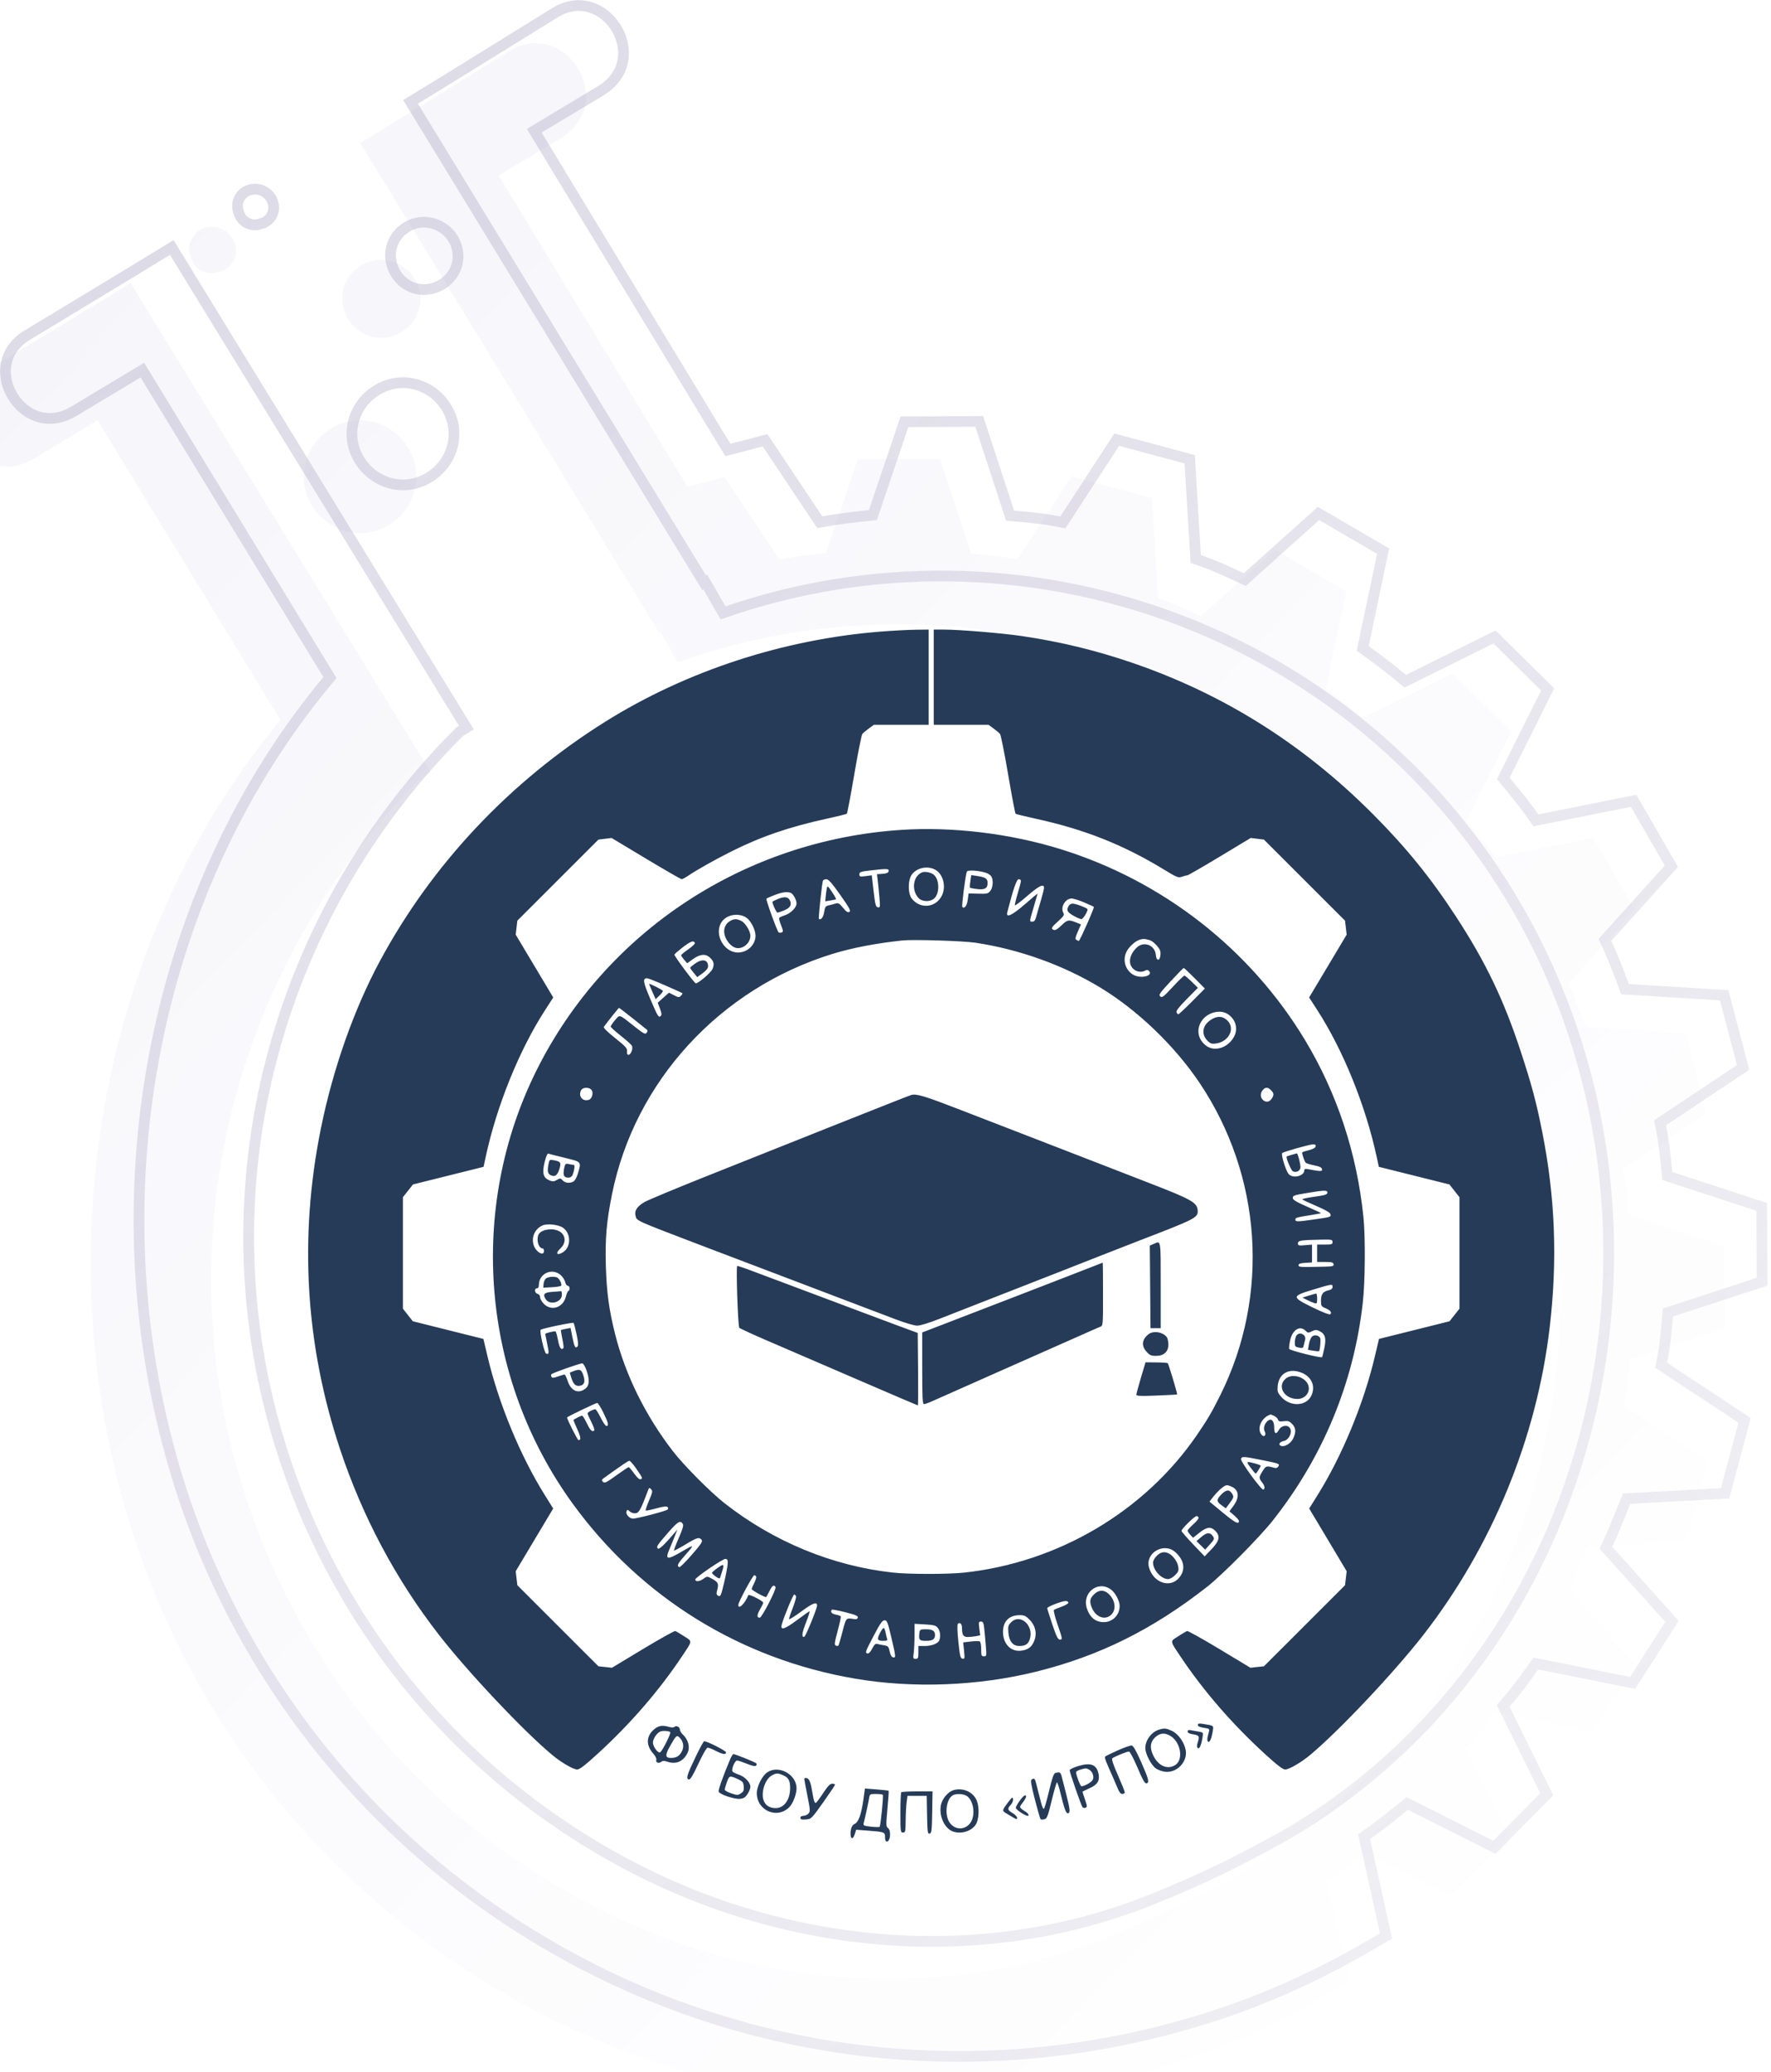
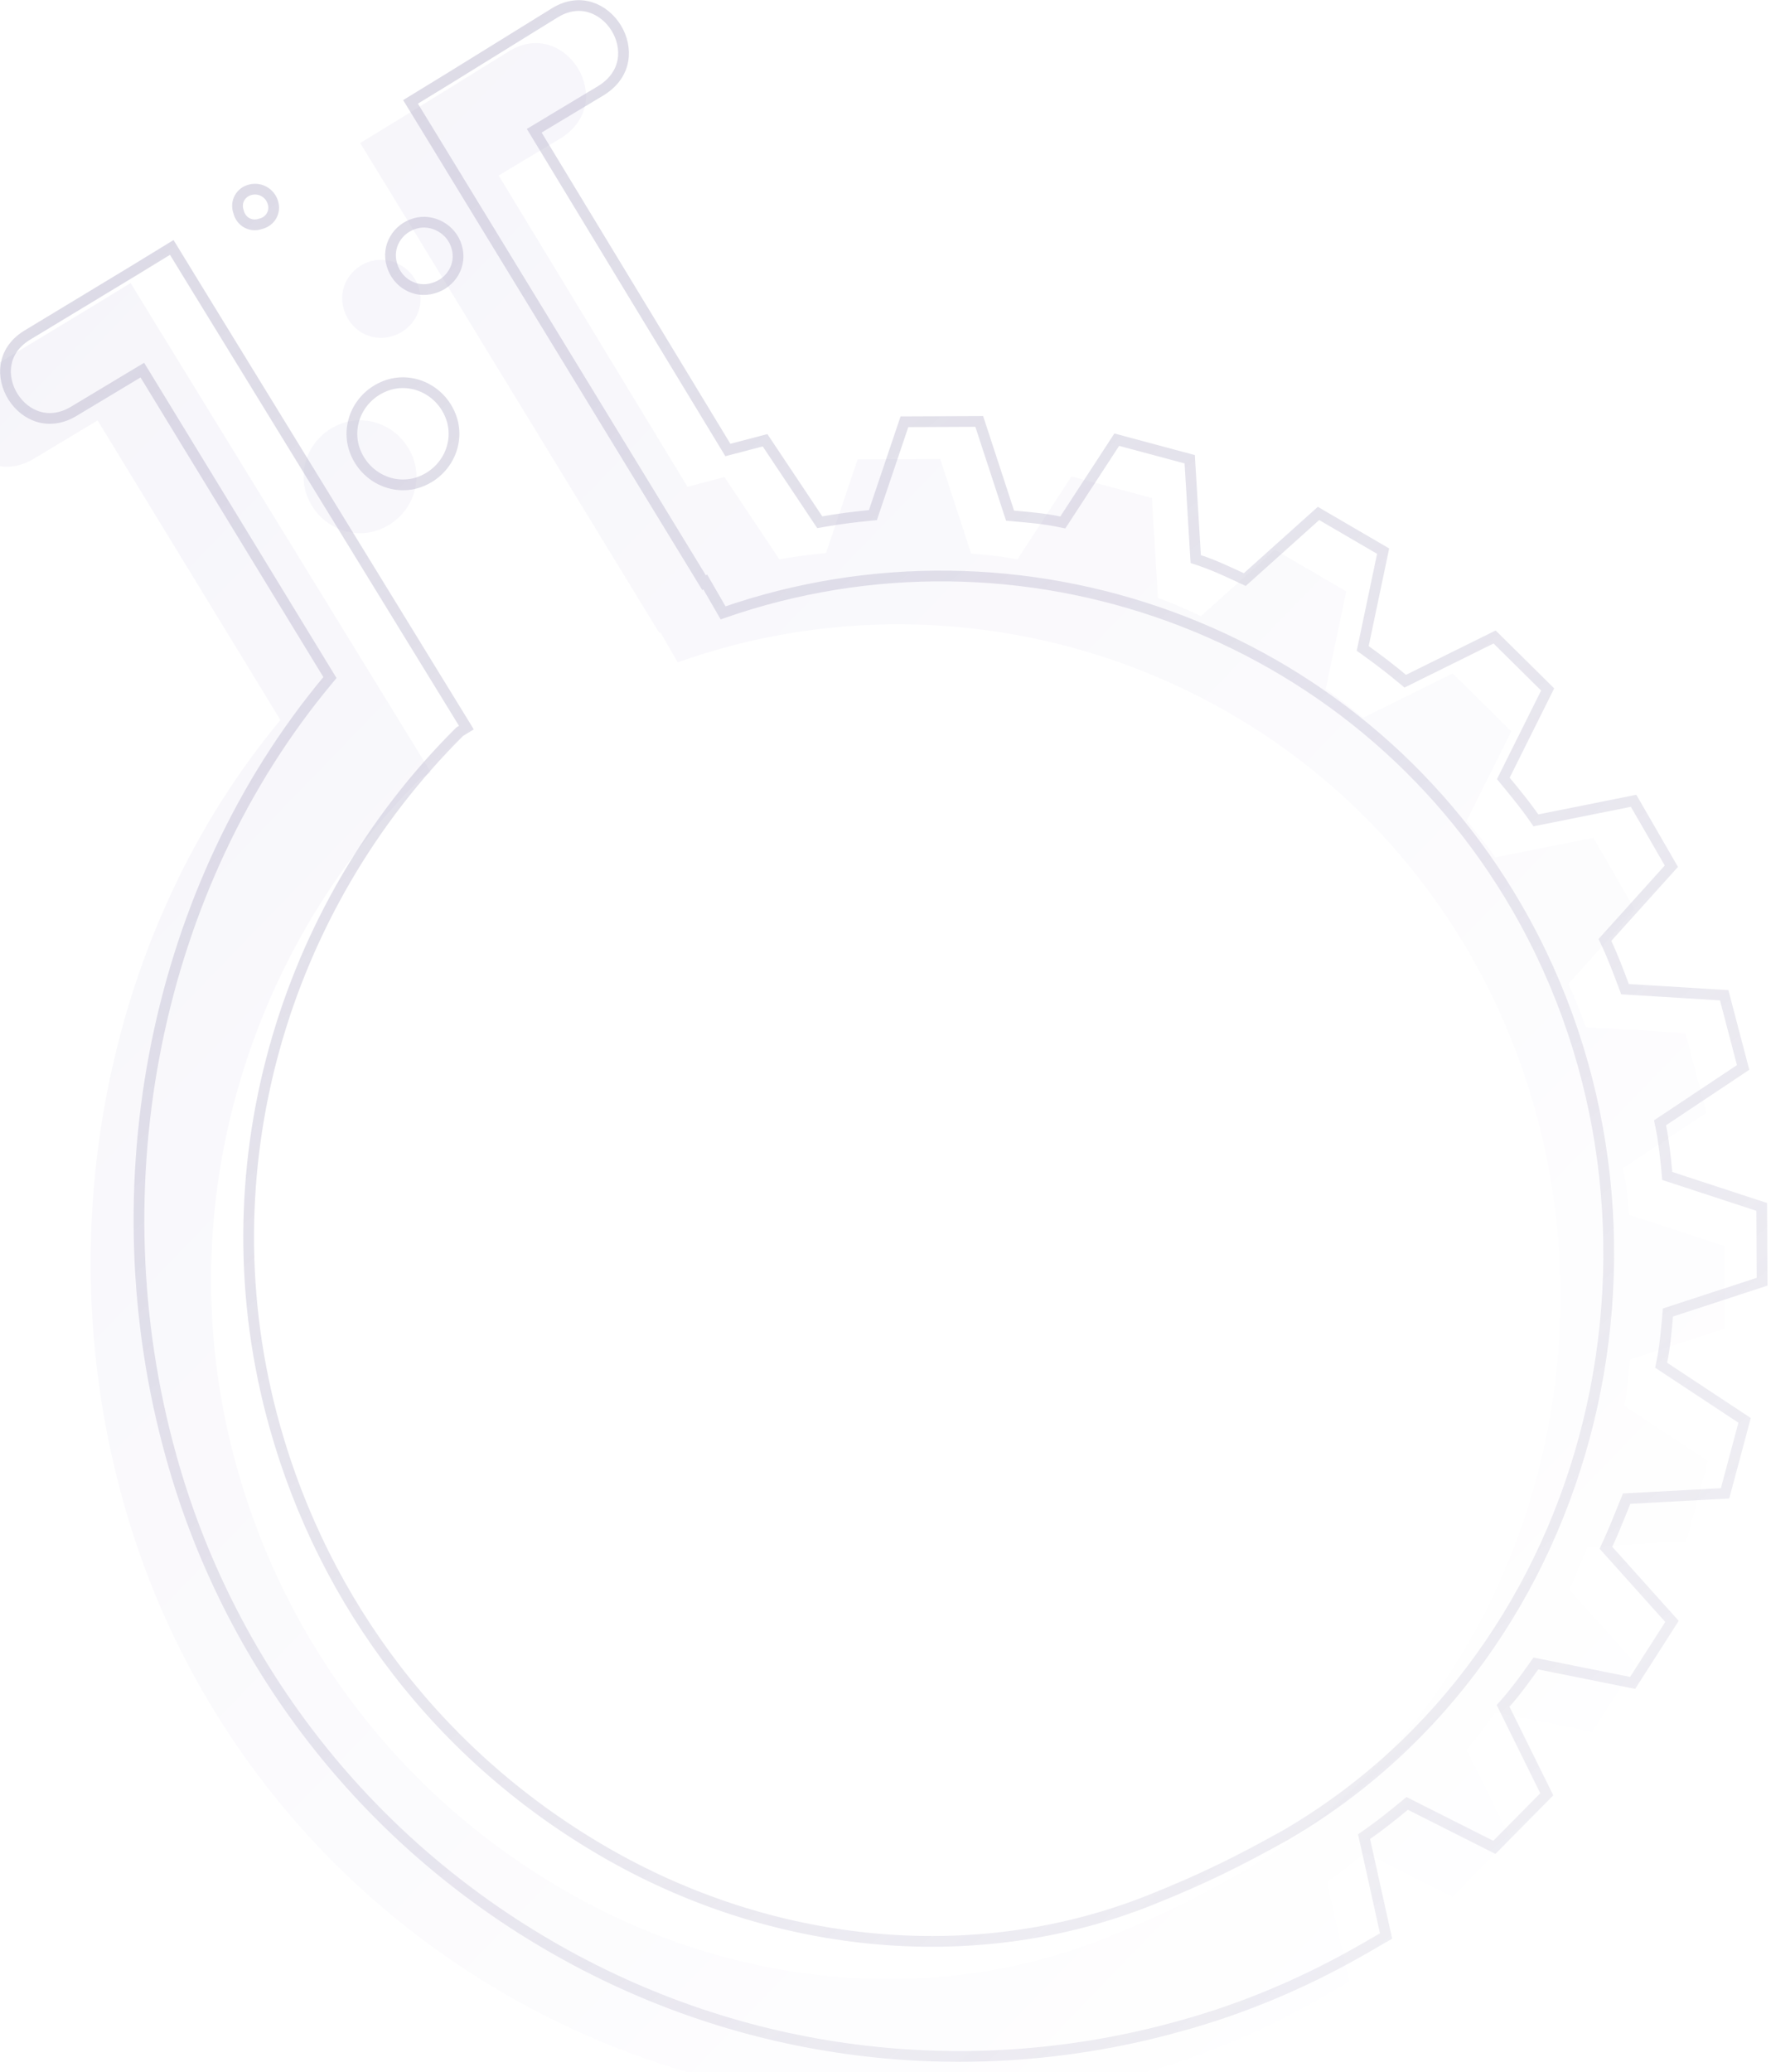
<svg xmlns="http://www.w3.org/2000/svg" width="165" height="193" viewBox="0 0 165 193" fill="none">
  <g filter="url(#filter0_i)">
    <path d="M41.529 6.895L51.471 0.742C56.679 -2.401 61.643 5.48 56.289 8.846L50.461 12.347L68.048 41.335L71.498 40.433L76.609 48.092C77.984 47.849 79.522 47.65 80.956 47.511L83.903 38.784L91.596 38.752L94.479 47.559C95.929 47.686 97.38 47.813 98.787 48.103L103.825 40.373L111.32 42.384L111.883 51.704C113.246 52.157 114.566 52.773 115.885 53.389L122.78 47.205L129.427 51.083L127.517 60.176C128.69 61.015 129.922 61.957 130.992 62.855L139.346 58.722L144.801 64.115L140.654 72.433C141.577 73.553 142.499 74.674 143.319 75.854L152.453 74.026L156.332 80.743L150.121 87.634C150.734 88.933 151.244 90.293 151.753 91.652L161.032 92.22L162.976 99.64L155.219 104.806C155.522 106.285 155.662 107.719 155.802 109.154L164.633 112.047L164.67 119.741L155.866 122.619C155.74 124.069 155.613 125.52 155.324 126.927L163.116 132.073L161.11 139.568L151.895 140.065C151.843 140.193 151.791 140.323 151.738 140.454L151.616 140.756C151.183 141.831 150.718 142.984 150.213 144.067L156.4 150.967L152.347 157.301L143.314 155.489C142.476 156.662 141.638 157.834 140.637 158.963L144.716 167.217L139.327 172.67L131.17 168.561C130.05 169.483 128.827 170.464 127.647 171.283L129.704 180.568L127.437 181.877C122.066 184.977 116.235 187.517 109.925 189.23C91.057 194.472 70.098 192.517 51.673 182.073C33.248 171.629 20.739 154.739 15.486 135.865C8.291 110.171 14.152 82.24 30.127 63.063L13.093 35.156L7.266 38.657C1.912 42.024 -2.949 34.083 2.199 30.836L12.201 24.787L16.169 22.359L18.599 26.329L44.142 67.935L43.138 68.549C26.906 84.701 19.438 109.105 26.094 132.773C30.654 149.016 41.301 163.398 57.071 172.344C72.841 181.29 91.344 182.762 107 176.5C112 174.5 115.169 172.906 119.5 170.5C148.669 153.526 157.867 114.161 140.92 84.816C125.883 58.778 94.555 47.928 67.142 57.689L65.529 54.897L65.43 54.958L39.991 13.293L37.56 9.323L41.529 6.895Z" fill="url(#paint0_linear)" />
    <path d="M32.467 41.748C31.714 39.014 33.357 36.136 36.194 35.325C38.928 34.574 41.806 36.219 42.618 39.057C43.371 41.791 41.727 44.669 38.891 45.479C36.157 46.231 33.279 44.585 32.467 41.748Z" fill="url(#paint1_linear)" />
    <path d="M38.543 20.328C36.652 20.868 35.433 22.811 36.034 24.806C36.576 26.698 38.52 27.918 40.514 27.318C42.406 26.778 43.624 24.834 43.023 22.839C42.481 20.948 40.434 19.787 38.543 20.328Z" fill="url(#paint2_linear)" />
-     <path d="M21.738 19.835C21.348 18.682 22.023 17.466 23.234 17.18C24.446 16.894 25.559 17.629 25.89 18.678C26.28 19.831 25.605 21.047 24.393 21.333C23.241 21.723 22.025 21.047 21.738 19.835Z" fill="url(#paint3_linear)" />
  </g>
  <path d="M68.175 41.819L71.28 41.007L76.193 48.369L76.374 48.641L76.696 48.584C78.056 48.344 79.58 48.147 81.005 48.009L81.327 47.977L81.43 47.671L84.263 39.282L91.234 39.253L94.003 47.714L94.106 48.028L94.435 48.057C95.891 48.184 97.312 48.309 98.686 48.593L99.02 48.661L99.206 48.376L104.046 40.95L110.843 42.773L111.383 51.733L111.404 52.071L111.725 52.178C113.056 52.62 114.349 53.223 115.674 53.841L115.974 53.981L116.22 53.761L122.843 47.82L128.863 51.333L127.027 60.074L126.96 60.393L127.226 60.583C128.39 61.415 129.612 62.349 130.67 63.237L130.921 63.448L131.214 63.303L139.248 59.328L144.192 64.215L140.206 72.21L140.062 72.5L140.268 72.75C141.193 73.873 142.102 74.978 142.908 76.139L143.095 76.409L143.417 76.344L152.2 74.587L155.717 80.678L149.75 87.299L149.527 87.546L149.669 87.847C150.271 89.124 150.774 90.464 151.285 91.827L151.399 92.131L151.723 92.15L160.64 92.697L162.402 99.421L154.941 104.39L154.661 104.577L154.729 104.906C155.026 106.355 155.163 107.764 155.304 109.202L155.335 109.527L155.646 109.629L164.135 112.41L164.168 119.379L155.71 122.144L155.396 122.246L155.367 122.575C155.241 124.031 155.116 125.452 154.834 126.826L154.766 127.157L155.048 127.343L162.54 132.291L160.72 139.089L151.868 139.566L151.551 139.583L151.432 139.877C151.402 139.95 151.372 140.024 151.342 140.098C151.319 140.154 151.297 140.211 151.274 140.267L151.274 140.268L151.152 140.569C150.718 141.647 150.258 142.787 149.759 143.856L149.62 144.155L149.84 144.401L155.774 151.017L152.11 156.744L143.412 154.999L143.094 154.936L142.906 155.199C142.067 156.374 141.243 157.525 140.263 158.631L140.04 158.883L140.189 159.184L144.11 167.119L139.227 172.06L131.395 168.114L131.104 167.968L130.852 168.175C129.733 169.096 128.523 170.066 127.361 170.873L127.086 171.064L127.159 171.391L129.137 180.319L127.187 181.444C121.849 184.525 116.057 187.047 109.794 188.747L109.791 188.748C91.045 193.956 70.224 192.014 51.92 181.638C33.614 171.262 21.187 154.482 15.968 135.732L15.968 135.731C8.815 110.188 14.646 82.428 30.512 63.383L30.741 63.108L30.554 62.803L13.521 34.896L13.261 34.472L12.835 34.728L7.008 38.229L7.008 38.229L6.999 38.234C5.773 39.005 4.611 39.112 3.628 38.831C2.634 38.548 1.781 37.856 1.217 36.961C0.653 36.066 0.396 34.995 0.559 33.981C0.72 32.98 1.295 31.999 2.462 31.261L12.46 25.215L12.462 25.213L16.004 23.047L18.173 26.59L18.173 26.59L43.453 67.769L42.876 68.122L42.826 68.153L42.785 68.194C26.432 84.467 18.904 109.056 25.613 132.908C30.207 149.272 40.935 163.765 56.824 172.779C72.717 181.794 91.38 183.287 107.186 176.964C112.21 174.954 115.399 173.35 119.743 170.937L119.752 170.932C149.175 153.81 158.429 114.134 141.354 84.567C126.265 58.439 94.909 47.482 67.367 57.08L65.963 54.648L65.706 54.203L65.596 54.271L40.418 13.033L40.418 13.033L38.248 9.488L41.79 7.321L41.792 7.32L51.73 1.17C51.731 1.17 51.732 1.169 51.733 1.169C52.915 0.456 54.052 0.381 55.024 0.686C56.009 0.995 56.858 1.705 57.414 2.613C57.97 3.522 58.217 4.602 58.035 5.63C57.855 6.645 57.25 7.65 56.026 8.42L50.203 11.919L49.773 12.177L50.034 12.606L67.62 41.594L67.814 41.913L68.175 41.819ZM36.515 24.669L36.515 24.669L36.513 24.663C35.999 22.957 37.034 21.279 38.681 20.808C40.301 20.345 42.075 21.345 42.542 22.976L42.542 22.976L42.544 22.983C43.058 24.688 42.023 26.367 40.376 26.838L40.376 26.838L40.37 26.84C38.666 27.352 36.987 26.318 36.515 24.669ZM22.225 19.72L22.219 19.697L22.212 19.675C21.918 18.806 22.42 17.886 23.35 17.666C24.29 17.444 25.156 18.013 25.413 18.828L25.413 18.828L25.416 18.838C25.71 19.707 25.207 20.627 24.278 20.847L24.255 20.852L24.233 20.86C23.365 21.153 22.445 20.651 22.225 19.72ZM38.755 44.998C36.299 45.672 33.689 44.196 32.948 41.613C32.273 39.155 33.748 36.546 36.329 35.806C38.786 35.133 41.395 36.609 42.136 39.192C42.812 41.65 41.337 44.259 38.755 44.998Z" stroke="url(#paint4_linear)" />
-   <path fill-rule="evenodd" clip-rule="evenodd" d="M82.091 58.823C73 59.533 63.929 62.498 56.38 67.226C47.507 72.784 40.252 80.488 35.395 89.512C32.974 94.009 31.015 99.568 29.891 105.133C27.849 115.234 28.451 125.262 31.681 134.973C33.778 141.279 36.88 147.101 40.892 152.262C43.598 155.744 48.784 161.241 51.455 163.46C52.3 164.162 53.418 164.812 53.778 164.809C54.001 164.808 54.521 164.408 55.696 163.332C58.73 160.558 61.422 157.447 63.542 154.266C64.537 152.773 64.523 152.903 63.741 152.402C63.368 152.162 62.999 151.941 62.921 151.912C62.843 151.882 61.483 152.639 59.897 153.595L57.013 155.333L56.385 155.265L55.756 155.197L51.978 151.422L48.2 147.646L48.123 146.995L48.047 146.344L49.793 143.422L51.539 140.501L50.766 139.265C48.473 135.596 46.453 130.711 45.421 126.334L45.036 124.706L41.749 123.884L38.462 123.062L38 122.476L37.538 121.889V116.698V111.507L38.006 110.913L38.474 110.319L41.763 109.498L45.052 108.677L45.246 107.774C46.274 102.998 48.369 97.817 50.787 94.076L51.544 92.904L49.796 89.979L48.047 87.053L48.123 86.402L48.2 85.75L51.978 81.974L55.756 78.198L56.368 78.123L56.98 78.048L60.176 79.967C61.934 81.023 63.434 81.887 63.509 81.887C63.584 81.887 63.85 81.747 64.102 81.575C64.878 81.046 66.56 80.097 68.059 79.342C70.85 77.937 73.515 77.018 77.02 76.254C78.006 76.04 78.85 75.83 78.896 75.79C78.942 75.749 79.254 74.099 79.591 72.123C79.927 70.148 80.265 68.454 80.343 68.359C80.421 68.263 80.695 68.033 80.951 67.846L81.417 67.507H83.967H86.518V63.073V58.639L85.293 58.654C84.62 58.662 83.179 58.738 82.091 58.823ZM86.996 63.073V67.507H89.546H92.097L92.563 67.846C92.819 68.033 93.092 68.263 93.169 68.358C93.247 68.452 93.587 70.147 93.924 72.123C94.261 74.099 94.574 75.749 94.619 75.79C94.664 75.83 95.507 76.04 96.493 76.254C101.036 77.245 104.627 78.667 108.439 80.986C109.659 81.729 109.78 81.777 110.12 81.657C110.322 81.585 110.547 81.527 110.62 81.527C110.693 81.527 112.052 80.744 113.64 79.787L116.527 78.047L117.142 78.123L117.757 78.198L121.536 81.974L125.314 85.75L125.39 86.402L125.466 87.053L123.718 89.979L121.969 92.904L122.727 94.076C125.144 97.817 127.24 102.998 128.268 107.774L128.462 108.677L131.751 109.498L135.04 110.319L135.508 110.913L135.976 111.507V116.698V121.889L135.513 122.476L135.051 123.062L131.764 123.884L128.477 124.706L128.093 126.334C127.06 130.711 125.041 135.596 122.747 139.265L121.975 140.501L123.721 143.422L125.466 146.344L125.39 146.995L125.314 147.646L121.536 151.422L117.757 155.197L117.129 155.265L116.5 155.333L113.617 153.595C112.031 152.639 110.67 151.882 110.592 151.912C110.515 151.941 110.146 152.162 109.772 152.402C108.99 152.903 108.976 152.773 109.971 154.266C112.092 157.447 114.784 160.558 117.817 163.332C118.993 164.408 119.513 164.808 119.736 164.809C120.095 164.812 121.213 164.162 122.058 163.46C124.729 161.241 129.915 155.744 132.621 152.262C139.031 144.016 143.188 133.886 144.386 123.589C145.119 117.298 144.891 111.462 143.675 105.374C143.125 102.618 142.708 101.059 141.687 97.944C140.109 93.129 138.424 89.619 135.647 85.362C133.296 81.757 130.996 78.922 127.915 75.832C121.417 69.314 114.024 64.661 105.532 61.748C102.129 60.58 98.784 59.769 95.181 59.238C93.34 58.967 89.368 58.639 87.921 58.639L86.996 58.639V63.073ZM83.949 77.296C69.348 78.262 56.456 86.753 50.008 99.65C43.528 112.611 44.843 128.349 53.388 140.092C59.721 148.795 69.025 154.544 79.708 156.355C85.087 157.267 91.151 157.031 96.519 155.701C102.414 154.24 107.365 151.785 112.462 147.795C113.865 146.697 117.343 143.189 118.581 141.623C123.258 135.71 126.117 128.803 126.965 121.367C127.19 119.388 127.221 115.259 127.026 113.343C126.419 107.415 124.572 101.825 121.58 96.862C116.475 88.395 108.346 82.048 98.823 79.092C94.11 77.629 88.731 76.98 83.949 77.296ZM87.184 81.034C87.897 81.47 88.162 82.611 87.742 83.436C87.162 84.576 85.678 84.691 84.92 83.654C84.63 83.258 84.584 82.261 84.828 81.68C85.167 80.876 86.381 80.543 87.184 81.034ZM82.792 81.138C82.763 81.292 82.614 81.358 82.23 81.385L81.708 81.423L81.786 82.089C81.829 82.455 81.898 83.158 81.94 83.651C82.01 84.489 82 84.545 81.788 84.505C81.59 84.467 81.538 84.268 81.39 82.993L81.22 81.525L80.643 81.601C80.118 81.671 80.067 81.656 80.067 81.435C80.067 81.219 80.179 81.178 81.052 81.077C82.651 80.89 82.838 80.897 82.792 81.138ZM91.895 81.306C92.094 81.376 92.31 81.531 92.374 81.652C92.565 82.009 92.508 82.678 92.262 82.982C92.054 83.239 91.95 83.262 91.138 83.239L90.243 83.213L90.16 83.817C90.083 84.375 89.854 84.674 89.655 84.474C89.58 84.399 89.948 81.521 90.076 81.184C90.145 81.002 91.233 81.075 91.895 81.306ZM85.921 81.248C85.07 81.583 84.883 82.899 85.58 83.644C85.891 83.975 86.564 84.022 86.966 83.74C87.54 83.337 87.571 81.99 87.019 81.488C86.775 81.267 86.195 81.14 85.921 81.248ZM90.407 82.066C90.36 82.375 90.346 82.651 90.375 82.68C90.404 82.709 90.703 82.766 91.039 82.806C91.757 82.891 92.013 82.741 92.013 82.236C92.013 81.837 91.814 81.704 91.043 81.588L90.49 81.505L90.407 82.066ZM78.291 83.36C79.154 84.585 79.291 84.84 79.133 84.932C78.989 85.015 78.85 84.925 78.542 84.551C78.186 84.118 78.102 84.074 77.819 84.163C77.642 84.218 77.357 84.294 77.183 84.332C76.916 84.391 76.856 84.484 76.787 84.948C76.715 85.433 76.468 85.746 76.294 85.572C76.237 85.515 76.572 82.333 76.666 82.037C76.693 81.954 76.837 81.889 76.987 81.892C77.197 81.897 77.496 82.234 78.291 83.36ZM95.119 82.045C95.119 82.133 94.984 82.657 94.819 83.21C94.654 83.763 94.534 84.261 94.553 84.318C94.572 84.374 95.088 83.985 95.7 83.453C96.786 82.508 97.269 82.273 97.269 82.689C97.269 82.801 97.139 83.327 96.98 83.858C96.82 84.388 96.63 85.052 96.557 85.332C96.458 85.713 96.365 85.841 96.19 85.841C95.896 85.841 95.891 85.892 96.314 84.463C96.509 83.804 96.669 83.248 96.67 83.228C96.671 83.208 96.141 83.653 95.492 84.217C94.281 85.268 93.703 85.534 93.846 84.972C94.396 82.818 94.717 81.887 94.91 81.887C95.025 81.887 95.119 81.958 95.119 82.045ZM77.033 82.737C77 82.896 76.953 83.233 76.929 83.486L76.886 83.947L77.367 83.87C77.632 83.828 77.868 83.773 77.892 83.749C77.916 83.724 77.747 83.422 77.515 83.077C77.127 82.499 77.089 82.472 77.033 82.737ZM73.67 83.159C73.901 83.248 74.213 83.817 74.213 84.148C74.213 84.519 73.679 85.063 73.139 85.242C72.869 85.331 72.623 85.445 72.593 85.494C72.562 85.544 72.643 85.853 72.772 86.181C72.985 86.723 72.989 86.786 72.813 86.853C72.707 86.894 72.582 86.885 72.537 86.834C72.373 86.65 71.335 83.775 71.407 83.703C71.447 83.663 71.785 83.511 72.159 83.366C72.859 83.094 73.332 83.029 73.67 83.159ZM72.427 83.753C72.2 83.852 71.996 83.951 71.974 83.973C71.9 84.047 72.326 85.002 72.432 85.002C72.489 85.002 72.754 84.915 73.019 84.808C73.616 84.569 73.787 84.29 73.597 83.871C73.435 83.513 73.064 83.476 72.427 83.753ZM101.005 84.049C101.475 84.25 101.883 84.437 101.91 84.465C101.978 84.532 100.606 87.639 100.51 87.637C100.469 87.636 100.365 87.59 100.279 87.536C100.155 87.457 100.184 87.298 100.418 86.768L100.713 86.099L100.243 85.91C99.564 85.637 99.424 85.668 98.878 86.205C98.543 86.535 98.323 86.664 98.186 86.612C97.882 86.495 97.935 86.389 98.591 85.798C99.13 85.311 99.18 85.225 99.058 84.996C98.783 84.48 99.26 83.684 99.844 83.684C100.012 83.684 100.535 83.849 101.005 84.049ZM99.519 84.46C99.415 84.689 99.421 84.799 99.544 84.948C99.729 85.172 100.532 85.602 100.767 85.602C100.9 85.602 101.331 84.908 101.331 84.695C101.331 84.582 100.238 84.164 99.945 84.164C99.751 84.164 99.609 84.263 99.519 84.46ZM69.57 85.493C69.969 85.778 70.39 86.626 70.39 87.143C70.39 88.002 69.645 88.717 68.751 88.717C67.433 88.717 66.501 86.992 67.223 85.886C67.691 85.171 68.847 84.977 69.57 85.493ZM67.971 85.812C67.533 86.085 67.358 86.629 67.538 87.166C67.705 87.665 68.079 88.104 68.466 88.254C69.107 88.502 69.912 87.893 69.912 87.161C69.912 86.739 69.452 85.976 69.081 85.784C68.633 85.551 68.38 85.558 67.971 85.812ZM107.148 87.575C107.291 87.616 107.577 87.842 107.781 88.076C108.078 88.415 108.146 88.589 108.117 88.939C108.067 89.539 107.736 89.542 107.686 88.942C107.611 88.034 106.581 87.626 105.922 88.244C105.221 88.901 105.073 89.725 105.567 90.221C105.872 90.527 106.328 90.598 106.702 90.397C106.862 90.312 106.961 90.329 107.071 90.461C107.429 90.894 106.317 91.17 105.637 90.817C104.854 90.411 104.55 89.417 104.964 88.621C105.204 88.161 105.777 87.645 106.182 87.525C106.524 87.423 106.64 87.429 107.148 87.575ZM90.892 87.806C94.958 88.418 99.061 89.89 102.497 91.971C105.98 94.08 109.444 97.404 111.764 100.863C117.581 109.535 118.32 120.648 113.696 129.94C112.912 131.516 112.498 132.221 111.515 133.655C106.638 140.77 98.603 145.521 89.838 146.471C88.343 146.633 84.688 146.633 83.198 146.47C77.576 145.858 72.066 143.589 67.501 140.006C66.197 138.982 63.723 136.495 62.72 135.199C60.148 131.877 58.268 128.073 57.305 124.248C56.739 121.996 56.516 120.344 56.444 117.87C56.372 115.352 56.508 113.778 57.017 111.241C59.128 100.729 67.058 92.083 77.558 88.846C79.364 88.289 81.614 87.856 84.069 87.594C85.077 87.487 89.728 87.631 90.892 87.806ZM64.74 87.831C64.764 87.904 64.486 88.169 64.123 88.42C63.759 88.671 63.461 88.919 63.461 88.97C63.461 89.021 63.587 89.21 63.742 89.39L64.022 89.717L64.56 89.33C65.214 88.858 65.741 88.811 66.141 89.189C66.511 89.537 66.571 89.799 66.383 90.246C66.24 90.589 65.061 91.602 64.824 91.586C64.695 91.577 62.804 89.035 62.832 88.908C62.843 88.86 63.19 88.557 63.604 88.235C64.334 87.668 64.648 87.556 64.74 87.831ZM64.744 89.755C64.499 89.93 64.299 90.106 64.301 90.144C64.303 90.183 64.452 90.394 64.632 90.611L64.96 91.008L65.465 90.641C65.806 90.393 65.97 90.184 65.97 89.999C65.97 89.375 65.427 89.267 64.744 89.755ZM111.307 91.114L112.257 92.073L111.067 93.271C110.413 93.93 109.834 94.469 109.782 94.469C109.729 94.469 109.653 94.383 109.613 94.279C109.563 94.147 109.859 93.768 110.574 93.047L111.607 92.006L111.035 91.44C110.72 91.129 110.41 90.874 110.347 90.873C110.283 90.872 109.795 91.344 109.262 91.92C108.413 92.84 108.27 92.949 108.1 92.808C107.928 92.665 108.033 92.511 109.062 91.401C109.697 90.716 110.248 90.155 110.287 90.155C110.325 90.155 110.784 90.587 111.307 91.114ZM61.989 91.784C62.832 92.152 63.545 92.477 63.574 92.506C63.603 92.534 63.542 92.642 63.44 92.745C63.271 92.915 63.21 92.91 62.79 92.695L62.327 92.458L61.803 92.925L61.279 93.392L61.488 93.941C61.642 94.344 61.662 94.525 61.564 94.623C61.365 94.822 61.283 94.687 60.556 92.972C59.903 91.429 59.86 91.114 60.301 91.114C60.386 91.114 61.146 91.415 61.989 91.784ZM60.475 91.644C60.475 91.665 60.612 91.994 60.779 92.374L61.084 93.065L61.438 92.724C61.633 92.537 61.778 92.339 61.76 92.285C61.728 92.189 60.475 91.564 60.475 91.644ZM58.946 94.845C59.622 95.381 60.225 95.864 60.285 95.918C60.349 95.977 60.331 96.091 60.243 96.198C60.112 96.356 59.971 96.284 59.179 95.656C57.622 94.422 57.767 94.472 57.302 95.017C57.081 95.276 56.898 95.542 56.895 95.608C56.893 95.674 57.324 96.067 57.852 96.481C58.381 96.896 58.846 97.32 58.886 97.424C58.989 97.693 58.77 98.244 58.56 98.244C58.44 98.244 58.395 98.141 58.418 97.92C58.447 97.638 58.299 97.474 57.306 96.681C56.533 96.063 56.195 95.722 56.265 95.627C56.698 95.043 57.636 93.87 57.672 93.87C57.695 93.87 58.269 94.309 58.946 94.845ZM114.334 94.419C115.124 94.892 115.39 95.816 114.958 96.587C114.407 97.57 113.224 97.972 112.441 97.443C111.581 96.862 111.401 95.816 112.02 95.001C112.563 94.288 113.655 94.013 114.334 94.419ZM112.785 95.001C112.01 95.529 111.899 96.332 112.515 96.951C112.766 97.203 112.897 97.244 113.282 97.192C114.487 97.03 115.106 95.806 114.362 95.059C113.92 94.616 113.379 94.596 112.785 95.001ZM55.134 101.551C55.304 101.823 55.142 102.348 54.86 102.438C54.278 102.623 53.849 102.09 54.141 101.544C54.305 101.237 54.941 101.241 55.134 101.551ZM118.414 101.539C118.702 101.828 118.713 102 118.467 102.351C118.25 102.663 117.911 102.695 117.646 102.43C117.403 102.185 117.407 101.795 117.656 101.519C117.911 101.236 118.118 101.242 118.414 101.539ZM84.905 101.984C84.774 102.018 81.521 103.299 77.677 104.83C73.834 106.361 68.43 108.514 65.669 109.614C62.908 110.714 60.38 111.767 60.052 111.956C59.373 112.344 59.094 112.76 59.207 113.212C59.335 113.725 59.05 113.594 65.194 115.943C66.573 116.47 68.536 117.216 69.554 117.6C70.572 117.985 72.696 118.791 74.273 119.393C75.85 119.995 78.188 120.884 79.469 121.369C80.751 121.854 82.515 122.524 83.391 122.86C84.324 123.217 85.176 123.469 85.451 123.469C85.734 123.469 86.566 123.214 87.562 122.822C88.466 122.466 90.2 121.786 91.416 121.312C92.631 120.838 94.217 120.218 94.94 119.935C95.663 119.652 97.249 119.032 98.464 118.557C99.68 118.082 101.534 117.353 102.586 116.937C103.637 116.522 105.223 115.903 106.11 115.561C111.496 113.489 111.642 113.412 111.581 112.7C111.521 112.008 110.985 111.704 107.287 110.269C105.424 109.546 102.851 108.547 101.57 108.05C100.289 107.552 97.87 106.616 96.194 105.969C94.519 105.323 91.55 104.174 89.597 103.417C86.152 102.082 85.406 101.854 84.905 101.984ZM122.574 106.774C122.55 106.903 122.327 107.03 121.958 107.124C121.641 107.205 121.358 107.294 121.331 107.322C121.269 107.384 121.518 108.151 121.647 108.295C121.699 108.352 122.054 108.462 122.437 108.539C122.946 108.642 123.143 108.737 123.173 108.896C123.216 109.12 123.032 109.12 121.849 108.893C121.615 108.848 121.52 108.879 121.52 109.001C121.52 109.528 120.496 109.792 120.078 109.372C119.817 109.111 119.324 107.528 119.461 107.394C119.582 107.274 121.992 106.594 122.336 106.582C122.534 106.575 122.602 106.63 122.574 106.774ZM52.62 107.838C54.204 108.224 54.172 108.185 53.841 109.305C53.739 109.649 53.557 109.978 53.43 110.045C53.077 110.235 52.647 110.19 52.421 109.938C52.228 109.724 52.192 109.722 51.882 109.9C51.602 110.062 51.494 110.068 51.185 109.939C50.607 109.699 50.492 109.261 50.74 108.245C50.865 107.733 51 107.417 51.082 107.447C51.156 107.474 51.848 107.65 52.62 107.838ZM120.326 107.564C120.096 107.634 119.897 107.698 119.883 107.705C119.77 107.771 120.275 108.997 120.455 109.094C120.758 109.257 121.162 109.043 121.162 108.718C121.162 108.368 120.908 107.409 120.819 107.423C120.778 107.43 120.556 107.493 120.326 107.564ZM51.114 108.375C50.973 109.084 51.021 109.326 51.332 109.468C51.716 109.644 51.944 109.462 52.132 108.831C52.295 108.285 52.225 108.181 51.622 108.069C51.21 107.994 51.187 108.007 51.114 108.375ZM52.68 108.449C52.548 108.683 52.467 109.246 52.534 109.459C52.617 109.721 53.09 109.771 53.282 109.538C53.35 109.456 53.443 109.186 53.489 108.939C53.552 108.599 53.533 108.489 53.41 108.488C53.321 108.487 53.132 108.456 52.992 108.418C52.852 108.38 52.711 108.394 52.68 108.449ZM123.671 111.058C123.671 111.268 123.519 111.315 122.268 111.493C121.727 111.57 121.306 111.667 121.332 111.709C121.358 111.751 121.946 112.027 122.638 112.324C123.462 112.676 123.917 112.937 123.954 113.08C124.024 113.348 124.021 113.349 122.443 113.577C120.858 113.805 120.684 113.807 120.684 113.592C120.684 113.414 120.794 113.383 122.207 113.159C122.684 113.083 123.073 113.007 123.073 112.988C123.073 112.97 122.482 112.696 121.759 112.379C120.785 111.952 120.445 111.747 120.445 111.586C120.445 111.345 120.529 111.318 121.998 111.077C123.37 110.852 123.671 110.849 123.671 111.058ZM52.461 114.355C53.223 114.899 53.209 116.17 52.438 116.641C51.88 116.981 51.718 116.731 52.207 116.284C52.826 115.717 52.697 114.893 51.946 114.606C51.273 114.349 50.33 114.571 50.156 115.026C49.957 115.547 50.197 116.279 50.568 116.279C50.629 116.279 50.679 116.387 50.679 116.518C50.679 117.04 49.936 116.625 49.725 115.987C49.477 115.232 49.836 114.437 50.562 114.129C51.007 113.94 52.055 114.065 52.461 114.355ZM124.149 115.68C124.149 115.893 124.069 115.919 123.432 115.919H122.715V116.729V117.539L123.459 117.538C124.072 117.537 124.21 117.574 124.244 117.747C124.281 117.931 124.171 117.959 123.351 117.978C121.064 118.029 120.983 118.025 120.983 117.837C120.983 117.704 121.148 117.647 121.61 117.621L122.237 117.584V116.753V115.922L121.58 115.978C120.992 116.028 120.923 116.01 120.923 115.804C120.923 115.541 121.202 115.496 123.044 115.461C124.076 115.441 124.149 115.456 124.149 115.68ZM107.484 115.857L107.125 116.015L107.158 119.862L107.191 123.708H107.666H108.141V119.694C108.141 115.354 108.175 115.553 107.484 115.857ZM101.033 118.268C100.113 118.629 98.016 119.442 96.374 120.075C92.821 121.442 92.987 121.378 89.743 122.632C88.331 123.178 86.892 123.732 86.548 123.863L85.921 124.102V127.44C85.921 130.198 85.949 130.779 86.085 130.779C86.176 130.779 86.539 130.648 86.892 130.488C87.245 130.328 90.356 128.948 93.805 127.42C97.254 125.893 100.238 124.572 100.435 124.484C100.632 124.397 101.116 124.181 101.51 124.004C101.905 123.827 102.348 123.635 102.496 123.578C102.765 123.475 102.765 123.473 102.765 120.536C102.765 118.919 102.751 117.6 102.735 117.604C102.718 117.608 101.952 117.906 101.033 118.268ZM68.684 117.91C68.564 118.03 68.751 123.537 68.88 123.667C68.955 123.743 70.145 124.29 71.525 124.884C72.905 125.477 76.606 127.073 79.749 128.43C82.893 129.788 85.487 130.898 85.515 130.898C85.543 130.898 85.552 129.38 85.534 127.524L85.502 124.149L83.292 123.333C82.077 122.884 80.813 122.411 80.485 122.282C80.156 122.153 78.06 121.365 75.826 120.532C73.592 119.698 71.082 118.757 70.248 118.44C69.414 118.122 68.71 117.884 68.684 117.91ZM52.214 118.739C52.411 118.905 52.608 119.202 52.651 119.398C52.694 119.594 52.805 119.754 52.898 119.754C52.992 119.754 53.068 119.862 53.068 119.994C53.068 120.125 53.021 120.233 52.963 120.233C52.905 120.233 52.798 120.472 52.724 120.763C52.466 121.794 51.379 122.152 50.67 121.441C50.477 121.248 50.321 120.974 50.321 120.83C50.321 120.671 50.228 120.546 50.081 120.508C49.805 120.435 49.754 119.994 50.022 119.994C50.137 119.994 50.203 119.875 50.205 119.664C50.219 118.616 51.415 118.064 52.214 118.739ZM50.877 119.066C50.764 119.149 50.66 119.377 50.645 119.574L50.619 119.932L51.396 119.892C51.823 119.871 52.217 119.809 52.273 119.756C52.381 119.653 52.162 119.152 51.945 119.007C51.736 118.866 51.102 118.901 50.877 119.066ZM124.149 119.864C124.149 120.023 124.037 120.119 123.789 120.174C123.258 120.291 123.073 120.539 123.073 121.139C123.073 121.627 123.105 121.681 123.477 121.837C123.937 122.03 124.108 122.239 123.942 122.405C123.87 122.478 123.272 122.248 122.31 121.779C120.311 120.803 120.313 120.727 122.357 120.109C124.132 119.573 124.149 119.57 124.149 119.864ZM51.479 120.322C50.695 120.371 50.539 120.542 50.848 121.013C51.235 121.606 52.351 121.289 52.351 120.586C52.351 120.392 52.311 120.243 52.262 120.256C52.212 120.268 51.86 120.298 51.479 120.322ZM121.939 120.673L121.342 120.857L121.76 121.069C121.99 121.186 122.299 121.319 122.446 121.365C122.695 121.441 122.715 121.411 122.715 120.96C122.715 120.692 122.675 120.477 122.626 120.481C122.576 120.486 122.267 120.572 121.939 120.673ZM53.72 124.289C53.877 125.041 53.895 125.323 53.792 125.427C53.6 125.62 53.502 125.424 53.313 124.475L53.157 123.687L52.724 123.769C52.486 123.813 52.277 123.864 52.26 123.881C52.242 123.898 52.303 124.269 52.394 124.705C52.485 125.14 52.53 125.526 52.495 125.561C52.285 125.773 52.124 125.544 51.993 124.845C51.912 124.416 51.807 124.041 51.759 124.011C51.667 123.954 50.798 124.166 50.798 124.246C50.798 124.271 50.88 124.681 50.98 125.157C51.169 126.059 51.156 126.177 50.882 126.071C50.709 126.005 50.245 123.983 50.373 123.856C50.492 123.736 53.363 123.135 53.439 123.214C53.478 123.255 53.605 123.739 53.72 124.289ZM121.634 123.942C121.849 124.158 121.894 124.162 122.229 123.994C122.535 123.841 122.642 123.837 122.921 123.971C123.465 124.233 123.581 124.629 123.386 125.56C123.294 125.999 123.199 126.379 123.174 126.404C123.066 126.512 120.158 125.78 120.109 125.633C120.08 125.545 120.12 125.185 120.199 124.833C120.418 123.851 121.113 123.419 121.634 123.942ZM106.99 124.28C106.384 124.772 106.323 125.34 106.817 125.893C107.113 126.226 107.247 126.285 107.703 126.285C108.442 126.285 108.859 125.898 108.854 125.215C108.852 124.947 108.784 124.641 108.704 124.537C108.331 124.049 107.439 123.915 106.99 124.28ZM120.802 124.37C120.719 124.47 120.645 124.75 120.638 124.992C120.626 125.395 120.656 125.438 121.014 125.514C121.366 125.588 121.41 125.566 121.472 125.281C121.51 125.108 121.563 124.895 121.59 124.808C121.735 124.34 121.113 123.994 120.802 124.37ZM122.211 124.516C122.108 124.632 121.988 124.951 121.943 125.224L121.862 125.722L122.356 125.805C122.628 125.852 122.869 125.87 122.891 125.847C122.992 125.744 123.071 124.713 122.987 124.593C122.808 124.336 122.405 124.295 122.211 124.516ZM106.297 128.322C106.062 129.113 105.869 129.827 105.87 129.908C105.871 130.022 106.301 130.039 107.752 129.981C108.787 129.94 109.65 129.893 109.671 129.876C109.716 129.839 108.876 127.042 108.795 126.962C108.763 126.93 108.285 126.899 107.731 126.894L106.725 126.884L106.297 128.322ZM54.632 127.603C54.95 128.513 54.924 129.033 54.545 129.332C53.884 129.854 53.2 129.561 52.889 128.621C52.78 128.292 52.648 128.022 52.596 128.022C52.544 128.022 52.269 128.104 51.986 128.204C51.578 128.349 51.453 128.355 51.379 128.235C51.328 128.152 51.326 128.045 51.374 127.996C51.511 127.858 54.063 126.961 54.252 126.984C54.345 126.995 54.516 127.273 54.632 127.603ZM53.486 127.687C53.289 127.758 53.115 127.826 53.098 127.839C53.082 127.852 53.154 128.111 53.257 128.416C53.452 128.991 53.714 129.178 54.137 129.043C54.464 128.939 54.531 128.623 54.342 128.074C54.164 127.558 54.025 127.495 53.486 127.687ZM121.369 127.898C122.236 128.293 122.569 129.155 122.176 129.987C121.69 131.013 120.157 131.047 119.322 130.051C119.03 129.703 118.993 129.576 119.041 129.073C119.156 127.873 120.179 127.357 121.369 127.898ZM119.818 128.38C118.942 129.071 119.617 130.298 120.873 130.299C121.67 130.3 122.176 129.553 121.831 128.883C121.482 128.208 120.384 127.933 119.818 128.38ZM56.208 131.56C56.678 132.514 56.748 132.816 56.498 132.816C56.414 132.816 56.173 132.465 55.962 132.037C55.751 131.608 55.527 131.258 55.464 131.258C55.261 131.258 54.741 131.533 54.741 131.64C54.741 131.697 54.899 132.06 55.093 132.445C55.288 132.831 55.413 133.18 55.372 133.221C55.182 133.412 54.997 133.239 54.681 132.576C54.492 132.181 54.292 131.857 54.235 131.857C54.109 131.857 53.426 132.204 53.426 132.268C53.426 132.294 53.588 132.675 53.785 133.115C54.125 133.875 54.153 134.134 53.896 134.134C53.807 134.134 52.829 132.196 52.829 132.019C52.829 131.958 55.486 130.683 55.64 130.669C55.708 130.664 55.963 131.064 56.208 131.56ZM118.705 131.875C118.871 131.951 119.037 132.108 119.073 132.223C119.126 132.39 119.233 132.42 119.604 132.37C119.991 132.318 120.12 132.359 120.376 132.616C120.733 132.974 120.767 133.383 120.489 133.971C120.27 134.434 119.714 134.783 119.37 134.673C119.049 134.571 119.199 134.294 119.622 134.209C120.065 134.12 120.41 133.437 120.205 133.053C119.999 132.667 119.404 132.736 119.155 133.174C118.883 133.655 118.713 133.565 118.713 132.94C118.713 132.332 118.444 132.063 118.113 132.338C117.805 132.595 117.677 133.033 117.828 133.316C118.021 133.677 117.747 133.924 117.51 133.602C117.076 133.011 117.546 132.006 118.379 131.745C118.392 131.741 118.539 131.799 118.705 131.875ZM117.663 136.007C119.138 136.303 119.234 136.338 119.119 136.553C119.048 136.686 118.913 136.759 118.795 136.727C117.97 136.504 117.954 136.508 117.64 137.006C117.277 137.583 117.272 137.666 117.578 138.056C117.834 138.382 117.883 138.633 117.711 138.739C117.545 138.842 115.539 136.093 115.622 135.876C115.715 135.632 115.821 135.639 117.663 136.007ZM59.243 136.74C59.895 137.685 59.9 137.695 59.695 137.773C59.573 137.82 59.376 137.649 59.087 137.247C58.853 136.919 58.62 136.65 58.57 136.65C58.521 136.65 58.002 136.996 57.417 137.419C56.493 138.087 56.33 138.165 56.178 138.018C56.025 137.869 56.039 137.822 56.295 137.639C58.151 136.312 58.522 136.062 58.636 136.057C58.708 136.054 58.982 136.361 59.243 136.74ZM116.374 136.501C116.861 137.156 116.979 137.291 117.019 137.241C117.184 137.034 117.459 136.583 117.459 136.518C117.459 136.441 116.529 136.171 116.263 136.171C116.189 136.171 116.239 136.319 116.374 136.501ZM114.822 138.503C115.439 138.824 115.479 139.486 114.926 140.24L114.543 140.762L114.986 141.146C115.229 141.357 115.428 141.588 115.428 141.659C115.428 142.018 115.088 141.844 113.94 140.895L112.683 139.857L113.045 139.398C113.504 138.817 114.081 138.328 114.308 138.328C114.405 138.328 114.636 138.407 114.822 138.503ZM60.471 139.756C60.267 140.236 60.127 140.655 60.158 140.687C60.19 140.719 60.632 140.63 61.141 140.49C61.782 140.314 62.104 140.274 62.19 140.36C62.269 140.439 62.273 140.527 62.201 140.598C62.067 140.732 59.352 141.444 58.977 141.444C58.642 141.444 58.273 141.034 58.372 140.773C58.444 140.586 58.465 140.586 58.675 140.777C58.804 140.894 59.038 140.966 59.222 140.943C59.54 140.905 59.701 140.605 60.397 138.756C60.474 138.551 60.504 138.545 60.662 138.704C60.821 138.864 60.799 138.982 60.471 139.756ZM113.763 139.219C113.317 139.681 113.332 139.858 113.852 140.229L114.207 140.483L114.497 140.094C114.965 139.47 114.981 139.412 114.778 139.102C114.516 138.7 114.233 138.732 113.763 139.219ZM111.67 141.333C111.714 141.404 111.502 141.681 111.2 141.95C110.897 142.218 110.649 142.493 110.649 142.562C110.649 142.63 110.763 142.808 110.902 142.956L111.154 143.226L111.749 142.754C112.436 142.209 112.812 142.164 113.223 142.577C113.712 143.067 113.622 143.511 112.876 144.29L112.235 144.959L111.174 143.849C110.59 143.239 110.096 142.672 110.077 142.59C110.041 142.438 111.294 141.204 111.485 141.204C111.543 141.204 111.627 141.262 111.67 141.333ZM63.614 141.933C63.703 142.074 63.606 142.412 63.241 143.243C62.97 143.859 62.771 144.386 62.799 144.414C62.826 144.442 63.304 144.189 63.859 143.853C64.937 143.2 65.141 143.141 65.369 143.417C65.489 143.562 65.332 143.802 64.466 144.798C63.89 145.461 63.364 145.985 63.298 145.963C63.031 145.873 63.127 145.651 63.729 144.972C64.758 143.811 64.75 143.793 63.535 144.506C62.147 145.322 61.943 145.284 62.37 144.29C62.519 143.944 62.746 143.391 62.874 143.061L63.106 142.462L62.867 142.744C61.904 143.876 61.407 144.344 61.292 144.229C61.126 144.062 61.206 143.94 62.267 142.724C63.157 141.704 63.386 141.569 63.614 141.933ZM111.926 143.15L111.47 143.541L111.877 143.936L112.284 144.33L112.73 143.836C113.141 143.379 113.162 143.322 113.003 143.082C112.748 142.695 112.434 142.715 111.926 143.15ZM109.497 144.56C110.345 145.307 110.482 146.208 109.86 146.949C109.024 147.946 107.481 147.436 107.059 146.024C106.653 144.664 108.414 143.606 109.497 144.56ZM107.773 144.91C107.581 145.102 107.424 145.377 107.424 145.521C107.424 146.235 108.187 147.074 108.837 147.075C108.99 147.076 109.278 146.912 109.479 146.711C109.786 146.402 109.832 146.281 109.775 145.93C109.701 145.469 109.334 144.937 108.937 144.713C108.514 144.476 108.144 144.538 107.773 144.91ZM67.794 145.681C67.779 145.935 67.626 146.73 67.455 147.447C67.174 148.626 67.124 148.74 66.928 148.635C66.74 148.534 66.727 148.455 66.833 148.037C66.973 147.483 66.902 147.35 66.286 147.017C65.887 146.801 65.876 146.802 65.503 147.068C65.157 147.315 64.773 147.337 64.777 147.11C64.781 146.924 67.348 145.173 67.583 145.195C67.782 145.215 67.817 145.296 67.794 145.681ZM66.78 146.092C66.535 146.27 66.333 146.454 66.332 146.499C66.33 146.543 66.49 146.696 66.687 146.837C66.957 147.029 67.058 147.053 67.095 146.935C67.122 146.847 67.202 146.593 67.274 146.369C67.506 145.641 67.444 145.606 66.78 146.092ZM70.448 146.832C70.487 146.896 70.409 147.163 70.275 147.427C70.141 147.69 70.032 147.948 70.032 148C70.033 148.114 71.318 148.823 71.387 148.747C71.414 148.718 71.551 148.464 71.692 148.184C71.954 147.664 72.101 147.567 72.255 147.815C72.362 147.989 70.983 150.668 70.786 150.67C70.499 150.672 70.505 150.423 70.802 149.913C70.97 149.626 71.107 149.34 71.107 149.278C71.107 149.11 69.77 148.433 69.716 148.574C69.41 149.365 68.752 149.991 68.792 149.453C68.813 149.175 70.141 146.716 70.27 146.716C70.329 146.716 70.408 146.769 70.448 146.832ZM103.482 148.028C103.893 148.316 104.313 149.092 104.316 149.568C104.321 150.595 103.386 151.303 102.39 151.027C101.86 150.88 101.509 150.508 101.275 149.843C100.764 148.39 102.252 147.166 103.482 148.028ZM101.919 148.505C101.545 148.88 101.496 149.14 101.697 149.674C102.053 150.62 102.96 150.965 103.547 150.377C104.023 149.899 103.905 149.025 103.286 148.449C102.85 148.044 102.359 148.064 101.919 148.505ZM74.163 148.676C74.197 148.765 74.059 149.257 73.856 149.77C73.653 150.282 73.502 150.747 73.521 150.803C73.54 150.858 74.06 150.532 74.675 150.078C75.719 149.307 76.124 149.155 76.124 149.536C76.124 149.816 75.071 152.401 74.939 152.445C74.656 152.54 74.706 152.111 75.095 151.117C75.32 150.542 75.469 150.073 75.426 150.074C75.383 150.075 74.849 150.45 74.239 150.907C73.108 151.755 72.691 151.879 72.829 151.327C72.986 150.702 73.889 148.514 73.99 148.514C74.051 148.514 74.129 148.587 74.163 148.676ZM99.539 149.269C99.539 149.355 99.257 149.524 98.912 149.645C98.567 149.767 98.242 149.904 98.19 149.95C98.137 149.997 98.285 150.591 98.518 151.27C99.009 152.701 99.01 152.708 98.73 152.708C98.565 152.708 98.41 152.39 98.043 151.3C97.782 150.526 97.568 149.843 97.568 149.784C97.568 149.65 98.905 149.128 99.27 149.119C99.418 149.116 99.539 149.183 99.539 149.269ZM79.92 150.657C79.894 150.79 79.789 150.836 79.586 150.802C78.807 150.676 78.836 150.644 78.493 151.971C78.316 152.653 78.143 153.239 78.109 153.274C78.074 153.309 77.967 153.306 77.87 153.269C77.72 153.211 77.745 153.007 78.039 151.917C78.23 151.211 78.361 150.594 78.331 150.546C78.302 150.498 78.089 150.423 77.858 150.379C77.483 150.309 77.324 150.106 77.503 149.927C77.539 149.891 78.106 149.998 78.763 150.163C79.708 150.401 79.951 150.504 79.92 150.657ZM95.897 150.828C96.459 151.392 96.632 152.106 96.371 152.791C96.134 153.413 95.779 153.678 95.088 153.748C94.156 153.843 93.447 153.085 93.447 151.995C93.447 151.011 94.004 150.445 94.982 150.436C95.414 150.432 95.568 150.498 95.897 150.828ZM94.204 151.099C93.931 151.373 93.902 151.481 93.95 152.059C94.018 152.876 94.37 153.307 94.969 153.307C95.529 153.307 95.795 153.136 95.942 152.679C96.351 151.411 95.061 150.239 94.204 151.099ZM83.041 152.498C83.474 154.343 83.48 154.416 83.203 154.363C83.066 154.336 82.957 154.148 82.888 153.817C82.791 153.357 82.743 153.305 82.35 153.239C82.113 153.199 81.827 153.141 81.715 153.111C81.57 153.071 81.439 153.197 81.261 153.548C81.108 153.85 80.94 154.027 80.831 154.004C80.575 153.95 80.599 153.88 81.418 152.32C82.009 151.195 82.209 150.912 82.413 150.912C82.642 150.911 82.706 151.072 83.041 152.498ZM91.698 151.66C91.736 152.006 91.803 152.733 91.846 153.277C91.922 154.231 91.915 154.266 91.67 154.266C91.442 154.266 91.416 154.199 91.416 153.614C91.416 153.255 91.359 152.927 91.29 152.884C91.221 152.841 90.843 152.843 90.452 152.889L89.739 152.972L89.819 153.751C89.892 154.472 89.881 154.527 89.673 154.486C89.476 154.448 89.427 154.246 89.288 152.901C89.183 151.888 89.169 151.319 89.246 151.241C89.428 151.059 89.624 151.248 89.626 151.607C89.629 152.28 89.746 152.468 90.16 152.468C90.374 152.468 90.723 152.434 90.935 152.391L91.32 152.314L91.24 151.672C91.167 151.088 91.18 151.03 91.393 151.03C91.587 151.03 91.639 151.139 91.698 151.66ZM87.374 151.624C87.594 151.896 87.658 152.4 87.519 152.763C87.4 153.073 86.817 153.307 86.165 153.307H85.562V153.906C85.562 154.438 85.534 154.506 85.307 154.506C85.072 154.506 85.058 154.461 85.128 153.95C85.169 153.644 85.204 152.909 85.204 152.316V151.239L86.179 151.296C87.01 151.344 87.187 151.393 87.374 151.624ZM81.976 152.113C81.68 152.695 81.74 152.828 82.297 152.828C82.615 152.828 82.704 152.785 82.655 152.657C82.619 152.562 82.553 152.293 82.509 152.057C82.466 151.822 82.383 151.63 82.326 151.63C82.269 151.63 82.111 151.847 81.976 152.113ZM85.662 152.079C85.57 152.726 85.652 152.828 86.264 152.828C86.879 152.828 87.115 152.678 87.115 152.289C87.115 151.9 86.879 151.749 86.269 151.749C85.749 151.749 85.705 151.773 85.662 152.079ZM111.605 160.664C111.605 160.783 111.783 160.869 112.143 160.923C112.743 161.013 112.726 160.984 112.55 161.62C112.461 161.942 112.46 162.122 112.547 162.209C112.692 162.354 112.877 161.943 112.993 161.215C113.074 160.703 113.111 160.729 112.053 160.559C111.704 160.502 111.605 160.526 111.605 160.664ZM60.901 161.105C60.2 161.723 60.18 162.549 60.847 163.311C61.067 163.562 61.188 163.808 61.147 163.917C61.055 164.157 61.381 164.282 61.607 164.095C61.741 163.983 61.876 163.983 62.21 164.093C62.99 164.351 63.647 164.064 64.044 163.291C64.32 162.753 64.132 162.016 63.593 161.527C63.455 161.401 63.342 161.205 63.342 161.091C63.342 160.848 62.995 160.678 62.832 160.841C62.764 160.909 62.573 160.91 62.345 160.845C61.69 160.656 61.339 160.719 60.901 161.105ZM107.976 161.1C107.287 161.307 106.707 162.086 106.707 162.804C106.707 163.348 107.243 164.392 107.684 164.706C107.881 164.847 108.275 164.989 108.558 165.021C109.647 165.144 110.652 164.095 110.472 163.023C110.348 162.29 109.773 161.48 109.184 161.212C108.63 160.96 108.488 160.947 107.976 161.1ZM110.649 161.272C110.649 161.391 110.815 161.48 111.13 161.53C111.723 161.625 111.778 161.709 111.601 162.248C111.501 162.552 111.497 162.713 111.588 162.805C111.737 162.954 111.92 162.551 112.037 161.816C112.111 161.353 112.11 161.352 111.649 161.277C111.395 161.236 111.066 161.177 110.918 161.147C110.734 161.109 110.649 161.149 110.649 161.272ZM62.448 161.339C62.519 161.454 61.79 162.928 61.531 163.193C61.354 163.375 60.833 162.706 60.833 162.297C60.833 162.102 60.967 161.794 61.142 161.585C61.389 161.291 61.545 161.216 61.912 161.216C62.165 161.216 62.406 161.272 62.448 161.339ZM109.061 161.691C110.002 162.266 110.275 163.881 109.516 164.379C108.759 164.877 107.867 164.465 107.398 163.402C107.095 162.716 107.187 162.176 107.676 161.763C108.11 161.396 108.542 161.374 109.061 161.691ZM63.374 161.905C63.68 162.246 63.74 162.71 63.53 163.117C63.303 163.557 63.011 163.733 62.51 163.733C61.978 163.733 61.95 163.481 62.394 162.688C63.012 161.585 63.055 161.551 63.374 161.905ZM64.775 163.703C63.993 165.342 63.895 165.678 64.183 165.739C64.314 165.767 64.565 165.351 65.065 164.276C65.47 163.405 65.834 162.774 65.931 162.774C66.022 162.774 66.363 162.909 66.687 163.074C67.347 163.409 67.643 163.452 67.643 163.211C67.643 163.069 65.886 162.175 65.607 162.175C65.55 162.175 65.176 162.862 64.775 163.703ZM104.139 163.03C103.547 163.294 103.022 163.55 102.971 163.6C102.884 163.686 103.006 164.015 103.688 165.53C103.851 165.893 104.065 166.392 104.164 166.639C104.283 166.936 104.42 167.088 104.57 167.088C104.694 167.088 104.795 167.021 104.793 166.938C104.792 166.856 104.501 166.13 104.147 165.326C103.682 164.271 103.542 163.835 103.642 163.759C103.852 163.599 104.998 163.134 105.18 163.134C105.271 163.134 105.613 163.777 105.979 164.637C106.462 165.775 106.665 166.131 106.811 166.102C107.109 166.041 107.028 165.718 106.308 164.092C105.835 163.026 105.582 162.588 105.429 162.573C105.311 162.561 104.73 162.767 104.139 163.03ZM68.017 163.882C67.343 165.48 66.901 166.73 66.958 166.879C67.053 167.128 68.411 167.588 68.925 167.544C69.274 167.515 69.425 167.422 69.64 167.1C69.79 166.876 69.912 166.57 69.912 166.42C69.912 166.018 69.399 165.476 68.843 165.292C68.575 165.204 68.308 165.073 68.25 165.001C68.107 164.825 68.457 163.972 68.673 163.972C68.766 163.972 69.174 164.108 69.579 164.273C70.075 164.475 70.356 164.534 70.437 164.453C70.513 164.376 70.516 164.292 70.444 164.223C70.326 164.11 68.491 163.375 68.325 163.374C68.274 163.373 68.135 163.602 68.017 163.882ZM100.464 164.486C100.011 164.622 99.659 164.795 99.659 164.881C99.659 165.092 100.742 168.2 100.861 168.332C100.914 168.39 101.039 168.406 101.139 168.368C101.3 168.306 101.294 168.215 101.088 167.614C100.959 167.238 100.853 166.911 100.853 166.888C100.853 166.865 101.149 166.714 101.511 166.554C102.239 166.231 102.475 165.859 102.351 165.232C102.176 164.351 101.634 164.137 100.464 164.486ZM101.464 164.818C101.793 164.995 101.962 165.483 101.799 165.788C101.683 166.006 101.028 166.369 100.751 166.369C100.649 166.369 100.256 165.333 100.256 165.062C100.256 164.994 100.431 164.887 100.644 164.825C101.17 164.673 101.193 164.673 101.464 164.818ZM71.502 165.06C71.027 165.366 70.51 166.378 70.51 167.004C70.51 168.67 72.472 169.477 73.582 168.268C73.901 167.92 74.213 167.078 74.213 166.562C74.213 165.275 72.577 164.369 71.502 165.06ZM98.324 165.132C98.176 165.171 98.024 165.605 97.741 166.798C97.53 167.686 97.313 168.439 97.259 168.473C97.205 168.506 97.101 168.302 97.028 168.02C96.954 167.738 96.845 167.319 96.785 167.088C96.724 166.857 96.618 166.439 96.549 166.159C96.421 165.639 96.363 165.584 96.109 165.746C95.999 165.816 96.075 166.272 96.419 167.604C96.67 168.574 96.907 169.401 96.947 169.441C96.987 169.481 97.145 169.482 97.299 169.443C97.548 169.38 97.622 169.192 97.985 167.691C98.209 166.766 98.429 166.009 98.473 166.009C98.518 166.009 98.644 166.374 98.753 166.818C99.156 168.462 99.305 168.885 99.483 168.885C99.731 168.885 99.705 168.545 99.349 167.158C99.178 166.493 98.988 165.747 98.926 165.5C98.817 165.064 98.745 165.02 98.324 165.132ZM72.953 165.34C73.455 165.551 73.616 165.84 73.616 166.533C73.616 167.619 73.053 168.406 72.275 168.406C71.664 168.406 71.254 168.117 71.113 167.584C70.91 166.822 71.321 165.681 71.915 165.358C72.328 165.133 72.454 165.131 72.953 165.34ZM68.837 165.751C69.189 165.918 69.261 166.02 69.292 166.392C69.322 166.754 69.274 166.87 69.027 167.032C68.747 167.216 68.684 167.216 68.125 167.03C67.794 166.919 67.523 166.766 67.522 166.689C67.522 166.612 67.614 166.292 67.725 165.979C67.948 165.355 67.986 165.347 68.837 165.751ZM74.934 165.691C74.936 165.767 75.068 166.476 75.226 167.265C75.492 168.586 75.5 168.717 75.323 168.913C75.218 169.03 75.006 169.125 74.852 169.125C74.678 169.125 74.572 169.196 74.572 169.312C74.572 169.457 74.683 169.49 75.079 169.462C75.583 169.425 75.596 169.412 76.692 167.873C77.3 167.019 77.797 166.277 77.797 166.225C77.797 166.172 77.676 166.132 77.528 166.135C77.328 166.139 77.11 166.369 76.675 167.033C76.353 167.525 76.048 167.927 75.996 167.927C75.886 167.927 75.808 167.691 75.701 167.028C75.54 166.028 75.408 165.678 75.168 165.615C75.031 165.579 74.931 165.611 74.934 165.691ZM80.443 167.6C80.251 168.972 79.989 169.71 79.636 169.872C79.456 169.954 79.328 170.141 79.281 170.39C79.131 171.194 79.424 171.525 79.647 170.802L79.764 170.42L80.782 170.497C82.413 170.62 82.456 170.636 82.456 171.112C82.456 171.381 82.513 171.522 82.621 171.522C82.956 171.522 83.046 170.492 82.732 170.262C82.546 170.126 82.542 169.981 82.681 168.47C82.765 167.566 82.815 166.81 82.794 166.789C82.772 166.768 82.266 166.712 81.67 166.666L80.585 166.581L80.443 167.6ZM88.83 166.736C88.308 166.893 87.754 167.563 87.654 168.16C87.484 169.17 87.996 170.283 88.766 170.577C89.487 170.853 90.441 170.588 90.876 169.991C91.238 169.494 91.276 168.233 90.949 167.589C90.574 166.852 89.664 166.485 88.83 166.736ZM83.969 166.928C83.925 166.972 83.89 167.835 83.89 168.846C83.89 170.603 83.9 170.683 84.129 170.683C84.35 170.683 84.368 170.6 84.378 169.575C84.384 168.965 84.424 168.196 84.468 167.867L84.547 167.268H85.443H86.339L86.372 169.043C86.402 170.649 86.424 170.815 86.611 170.779C86.794 170.744 86.82 170.525 86.849 168.794L86.882 166.848H85.465C84.686 166.848 84.013 166.884 83.969 166.928ZM82.255 167.178C82.324 167.296 82.043 170.059 81.953 170.149C81.915 170.187 81.551 170.181 81.144 170.134C80.467 170.058 80.409 170.029 80.468 169.798C80.631 169.16 80.896 167.945 80.962 167.537C81.033 167.089 81.035 167.088 81.618 167.088C81.94 167.088 82.227 167.128 82.255 167.178ZM90.088 167.283C90.697 167.711 90.893 168.984 90.46 169.697C89.986 170.476 88.972 170.496 88.463 169.737C87.984 169.021 88.153 167.571 88.758 167.217C89.078 167.031 89.777 167.065 90.088 167.283ZM95.01 167.711C94.807 167.987 94.641 168.284 94.641 168.37C94.641 168.586 95.762 169.276 95.824 169.097C95.85 169.021 95.769 168.891 95.644 168.807C94.913 168.32 94.93 168.362 95.279 167.903C95.454 167.673 95.597 167.422 95.597 167.346C95.597 167.076 95.374 167.215 95.01 167.711ZM93.895 167.901C93.386 168.572 93.364 168.658 93.656 168.834C93.771 168.903 94.066 169.082 94.313 169.232C94.693 169.463 94.761 169.475 94.761 169.311C94.761 169.204 94.573 169.006 94.343 168.87C93.858 168.583 93.832 168.461 94.173 168.096C94.311 167.949 94.404 167.715 94.382 167.57C94.348 167.344 94.283 167.388 93.895 167.901Z" fill="#253B58" />
  <defs>
    <filter id="filter0_i" x="-3.988" y="0.017" width="168.659" height="196.017" filterUnits="userSpaceOnUse" color-interpolation-filters="sRGB">
      <feFlood flood-opacity="0" result="BackgroundImageFix" />
      <feBlend mode="normal" in="SourceGraphic" in2="BackgroundImageFix" result="shape" />
      <feColorMatrix in="SourceAlpha" type="matrix" values="0 0 0 0 0 0 0 0 0 0 0 0 0 0 0 0 0 0 127 0" result="hardAlpha" />
      <feOffset dx="-4" dy="4" />
      <feGaussianBlur stdDeviation="5" />
      <feComposite in2="hardAlpha" operator="arithmetic" k2="-1" k3="1" />
      <feColorMatrix type="matrix" values="0 0 0 0 0 0 0 0 0 0 0 0 0 0 0 0 0 0 0.3 0" />
      <feBlend mode="normal" in2="shape" result="effect1_innerShadow" />
    </filter>
    <linearGradient id="paint0_linear" x1="45.021" y1="-22.404" x2="202.002" y2="129.459" gradientUnits="userSpaceOnUse">
      <stop stop-color="#F6F5FA" />
      <stop offset="1" stop-color="white" />
    </linearGradient>
    <linearGradient id="paint1_linear" x1="45.021" y1="-22.404" x2="202.002" y2="129.459" gradientUnits="userSpaceOnUse">
      <stop stop-color="#F6F5FA" />
      <stop offset="1" stop-color="white" />
    </linearGradient>
    <linearGradient id="paint2_linear" x1="45.021" y1="-22.404" x2="202.002" y2="129.459" gradientUnits="userSpaceOnUse">
      <stop stop-color="#F6F5FA" />
      <stop offset="1" stop-color="white" />
    </linearGradient>
    <linearGradient id="paint3_linear" x1="45.021" y1="-22.404" x2="202.002" y2="129.459" gradientUnits="userSpaceOnUse">
      <stop stop-color="#F6F5FA" />
      <stop offset="1" stop-color="white" />
    </linearGradient>
    <linearGradient id="paint4_linear" x1="-56" y1="-46.5" x2="146.352" y2="192.125" gradientUnits="userSpaceOnUse">
      <stop stop-color="#B8B4CC" stop-opacity="0.6" />
      <stop offset="1" stop-color="#B8B4CC" stop-opacity="0.2" />
    </linearGradient>
  </defs>
</svg>